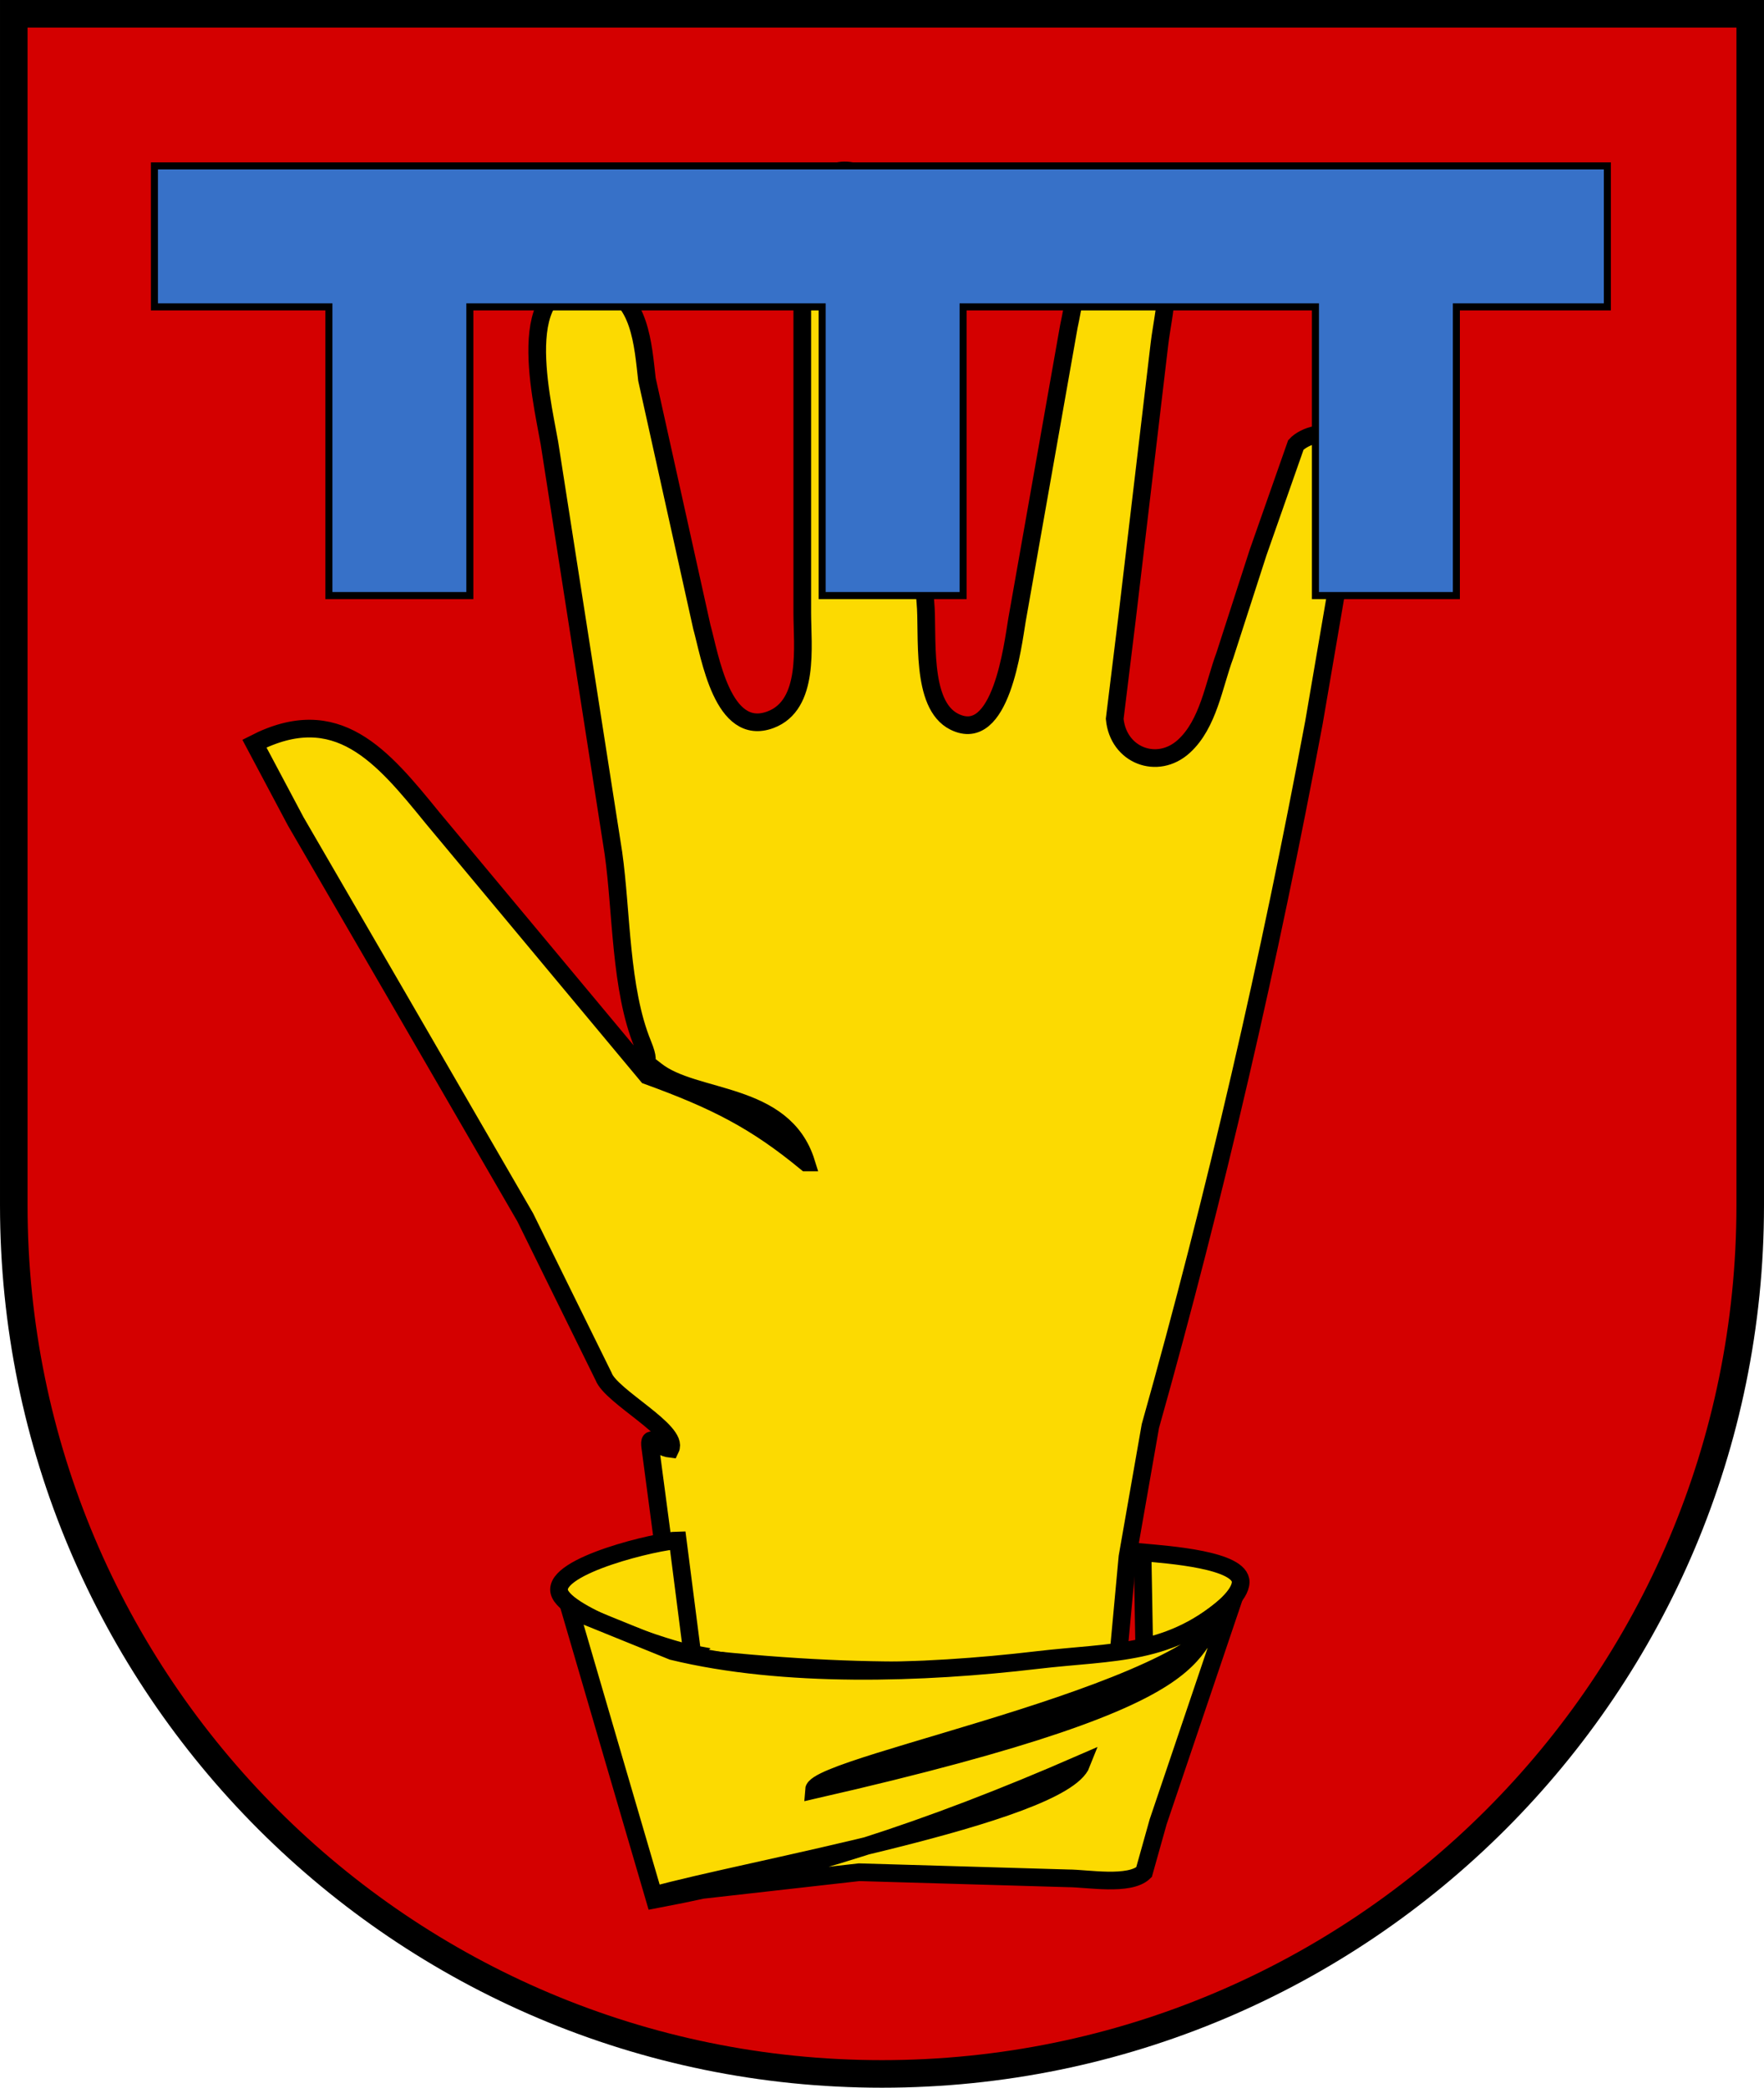
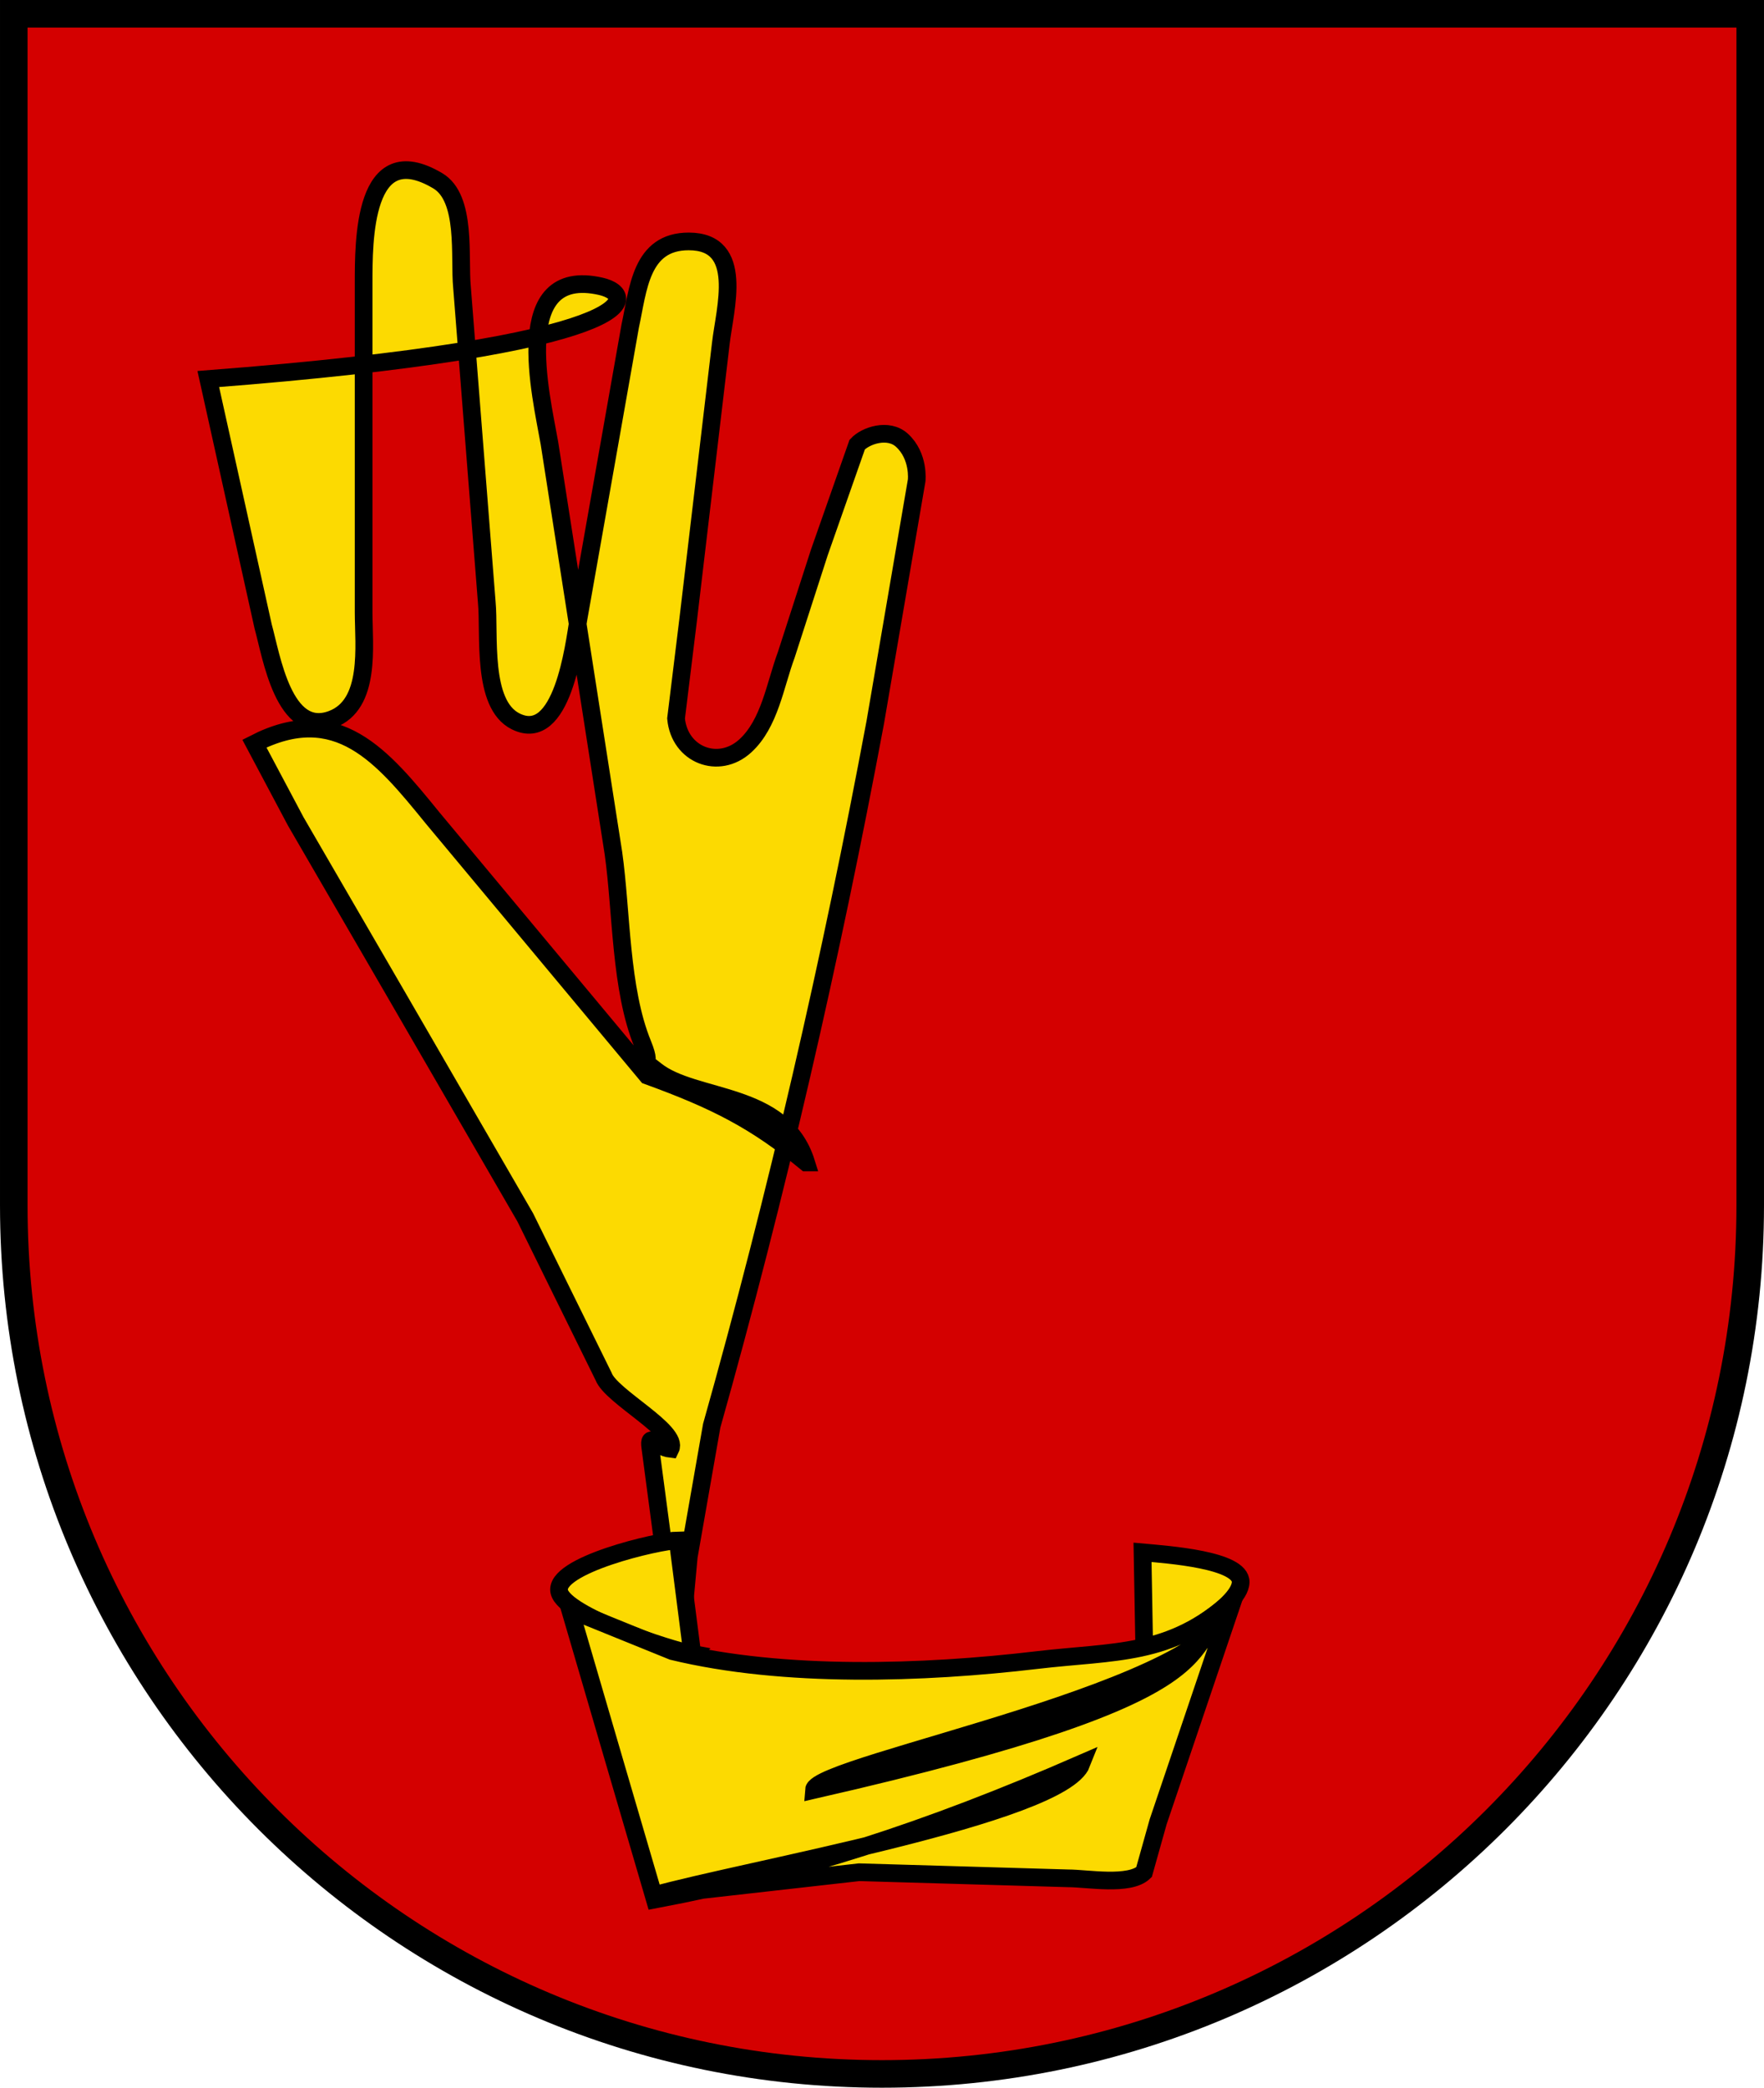
<svg xmlns="http://www.w3.org/2000/svg" xmlns:ns1="http://www.inkscape.org/namespaces/inkscape" xmlns:ns2="http://sodipodi.sourceforge.net/DTD/sodipodi-0.dtd" width="263.64" height="311.896" id="svg7644" version="1.1" ns1:version="0.48.0 r9654" ns2:docname="Wappen_Familie_Schwarztannen.svg">
  <defs id="defs7646" />
  <ns2:namedview id="base" pagecolor="#ffffff" bordercolor="#666666" borderopacity="1.0" ns1:pageopacity="0.0" ns1:pageshadow="2" ns1:zoom="0.98994951" ns1:cx="-68.956254" ns1:cy="184.77049" ns1:document-units="px" ns1:current-layer="layer1" showgrid="false" ns1:window-width="1024" ns1:window-height="578" ns1:window-x="-8" ns1:window-y="-8" ns1:window-maximized="1" units="px" fit-margin-top="0" fit-margin-left="0" fit-margin-right="0" fit-margin-bottom="0" />
  <g ns1:label="Ebene 1" ns1:groupmode="layer" id="layer1" transform="translate(0,-0.42)">
    <path id="overall_shield_1_-0" d="M 2.06,2.48 H 261.58 v 178.016 c 0,71.665 -58.095,129.76 -129.76,129.76 -71.665,0 -129.76,-58.095 -129.76,-129.76 V 2.48 z" ns1:connector-curvature="0" style="fill:#d40000;stroke:#000000;stroke-width:4.119;fill-opacity:1;stroke-miterlimit:4;stroke-dasharray:none" />
-     <path style="fill:#fcda01;stroke:#000000;stroke-width:2.641;stroke-miterlimit:4;stroke-opacity:1;stroke-dasharray:none" d="m 120.481,174.084 c -7.547,-6.217 -13.484,-9.257 -23.731,-12.975 l -32.108,-38.505 c -7.546,-9.281 -14.258,-17.417 -26.618,-11.093 l 6.176,11.622 15.028,25.885 19.276,33.28 11.711,23.772 c 1.111,2.999 11.287,8.148 9.994,10.808 -2.063,-0.227 -3.333,-2.6 -3.02,-0.243 l 2.594,19.546 1.785,11.673 c 29.284,3.372 46.481,2.183 65.56,0.053 l 1.378,-14.896 3.424,-19.546 c 9.737,-34.528 17.844,-69.787 24.448,-105.107 l 6.181,-36.101 c 0,0 0.416,-3.62 -2.197,-6.008 -2.038,-1.863 -5.442,-0.707 -6.687,0.642 l -5.654,16.094 -4.95,15.319 c -1.667,4.474 -2.461,10.274 -6.144,13.622 -3.957,3.597 -9.82,1.355 -10.328,-4.113 l 1.815,-14.791 4.871,-41.204 c 0.587,-5.208 3.647,-15.264 -4.781,-15.277 -7.208,-0.012 -7.562,7.188 -8.756,12.636 l -7.749,43.845 c -0.635,3.811 -2.393,18.689 -9.371,15.222 -5.155,-2.561 -3.861,-13.024 -4.324,-17.864 l -3.698,-47.015 c -0.429,-4.437 0.766,-13.277 -3.618,-15.88 -11.185,-6.641 -11.083,9.153 -11.083,15.352 l 0,49.128 c 0,4.932 1.164,13.773 -4.756,15.982 -7.19,2.682 -9.035,-9.506 -10.257,-13.869 l -8.203,-36.978 C 96.11,52.044 95.684,44.532 89.793,43.196 76.101,40.092 80.85,59.421 82.114,66.608 l 9.568,61.278 c 1.243,8.82 0.99,20.281 4.375,28.526 1.796,4.375 -1.192,1.411 1.96,3.923 5.766,4.598 19.111,3.03 22.465,13.749 z" id="path6603" ns1:connector-curvature="0" ns2:nodetypes="cccccccccscccccccscccccccsccccccsscccscccsc" />
+     <path style="fill:#fcda01;stroke:#000000;stroke-width:2.641;stroke-miterlimit:4;stroke-opacity:1;stroke-dasharray:none" d="m 120.481,174.084 c -7.547,-6.217 -13.484,-9.257 -23.731,-12.975 l -32.108,-38.505 c -7.546,-9.281 -14.258,-17.417 -26.618,-11.093 l 6.176,11.622 15.028,25.885 19.276,33.28 11.711,23.772 c 1.111,2.999 11.287,8.148 9.994,10.808 -2.063,-0.227 -3.333,-2.6 -3.02,-0.243 l 2.594,19.546 1.785,11.673 l 1.378,-14.896 3.424,-19.546 c 9.737,-34.528 17.844,-69.787 24.448,-105.107 l 6.181,-36.101 c 0,0 0.416,-3.62 -2.197,-6.008 -2.038,-1.863 -5.442,-0.707 -6.687,0.642 l -5.654,16.094 -4.95,15.319 c -1.667,4.474 -2.461,10.274 -6.144,13.622 -3.957,3.597 -9.82,1.355 -10.328,-4.113 l 1.815,-14.791 4.871,-41.204 c 0.587,-5.208 3.647,-15.264 -4.781,-15.277 -7.208,-0.012 -7.562,7.188 -8.756,12.636 l -7.749,43.845 c -0.635,3.811 -2.393,18.689 -9.371,15.222 -5.155,-2.561 -3.861,-13.024 -4.324,-17.864 l -3.698,-47.015 c -0.429,-4.437 0.766,-13.277 -3.618,-15.88 -11.185,-6.641 -11.083,9.153 -11.083,15.352 l 0,49.128 c 0,4.932 1.164,13.773 -4.756,15.982 -7.19,2.682 -9.035,-9.506 -10.257,-13.869 l -8.203,-36.978 C 96.11,52.044 95.684,44.532 89.793,43.196 76.101,40.092 80.85,59.421 82.114,66.608 l 9.568,61.278 c 1.243,8.82 0.99,20.281 4.375,28.526 1.796,4.375 -1.192,1.411 1.96,3.923 5.766,4.598 19.111,3.03 22.465,13.749 z" id="path6603" ns1:connector-curvature="0" ns2:nodetypes="cccccccccscccccccscccccccsccccccsscccscccsc" />
    <path style="fill:#fcda01;stroke:#000000;stroke-width:2.641;stroke-miterlimit:4;stroke-opacity:1;stroke-dasharray:none" d="m 171.029,247.518 c 3.086,-0.977 14.304,-6.899 14.396,-10.723 0.081,-3.354 -10.906,-4.12 -14.668,-4.461 z m -67.563,0 -2.178,-16.97 c -2.769,0.031 -18.694,3.718 -17.694,7.7 0.902,3.595 16.621,8.69 19.873,9.269 z" id="path6687" ns1:connector-curvature="0" ns2:nodetypes="cccccccc" />
    <path style="fill:#fcda01;stroke:#000000;stroke-width:2.641;stroke-miterlimit:4;stroke-opacity:1;stroke-dasharray:none" d="m 184.119,239.547 c -9.226,8.341 -17.523,7.512 -29.197,8.889 -16.922,1.997 -37.75,2.707 -54.411,-1.333 l -15.319,-6.213 6.642,22.715 6.036,20.602 c 21.294,-4.012 40.491,-10.168 63.776,-20.316 -2.989,7.675 -50.811,15.962 -63.979,19.699 l 30.733,-3.466 31.276,0.913 c 2.791,0 9.152,1.17 11.303,-0.92 l 2.114,-7.532 10.947,-32.352 c -8.702,6.251 3.707,12.526 -62.399,27.598 0.256,-3.946 61.628,-15.207 62.478,-28.284 z" id="path6723" ns1:connector-curvature="0" ns2:nodetypes="ccccccccccccccc" />
-     <path style="fill:#3771c8;fill-opacity:1;stroke:#000000;stroke-width:1.053;stroke-miterlimit:4;stroke-opacity:1;stroke-dasharray:none" d="m 23.078,35.734 c 0,3.511 0,7.021 0,10.532 8.693,0 17.386,0 26.078,0 0,14.377 0,28.753 0,43.13 7.021,0 14.042,0 21.063,0 0,-14.377 0,-28.753 0,-43.13 17.553,0 35.106,0 52.658,0 0,14.377 0,28.753 0,43.13 7.021,0 14.042,0 21.063,0 0,-14.377 0,-28.753 0,-43.13 17.553,0 35.106,0 52.658,0 0,14.377 0,28.753 0,43.13 7.021,0 14.042,0 21.063,0 0,-14.377 0,-28.753 0,-43.13 7.523,0 15.045,0 22.568,0 0,-7.021 0,-14.042 0,-21.063 -72.384,0 -144.769,0 -217.153,0 0,3.511 0,7.021 0,10.532 z" id="path3866" ns1:connector-curvature="0" />
  </g>
</svg>